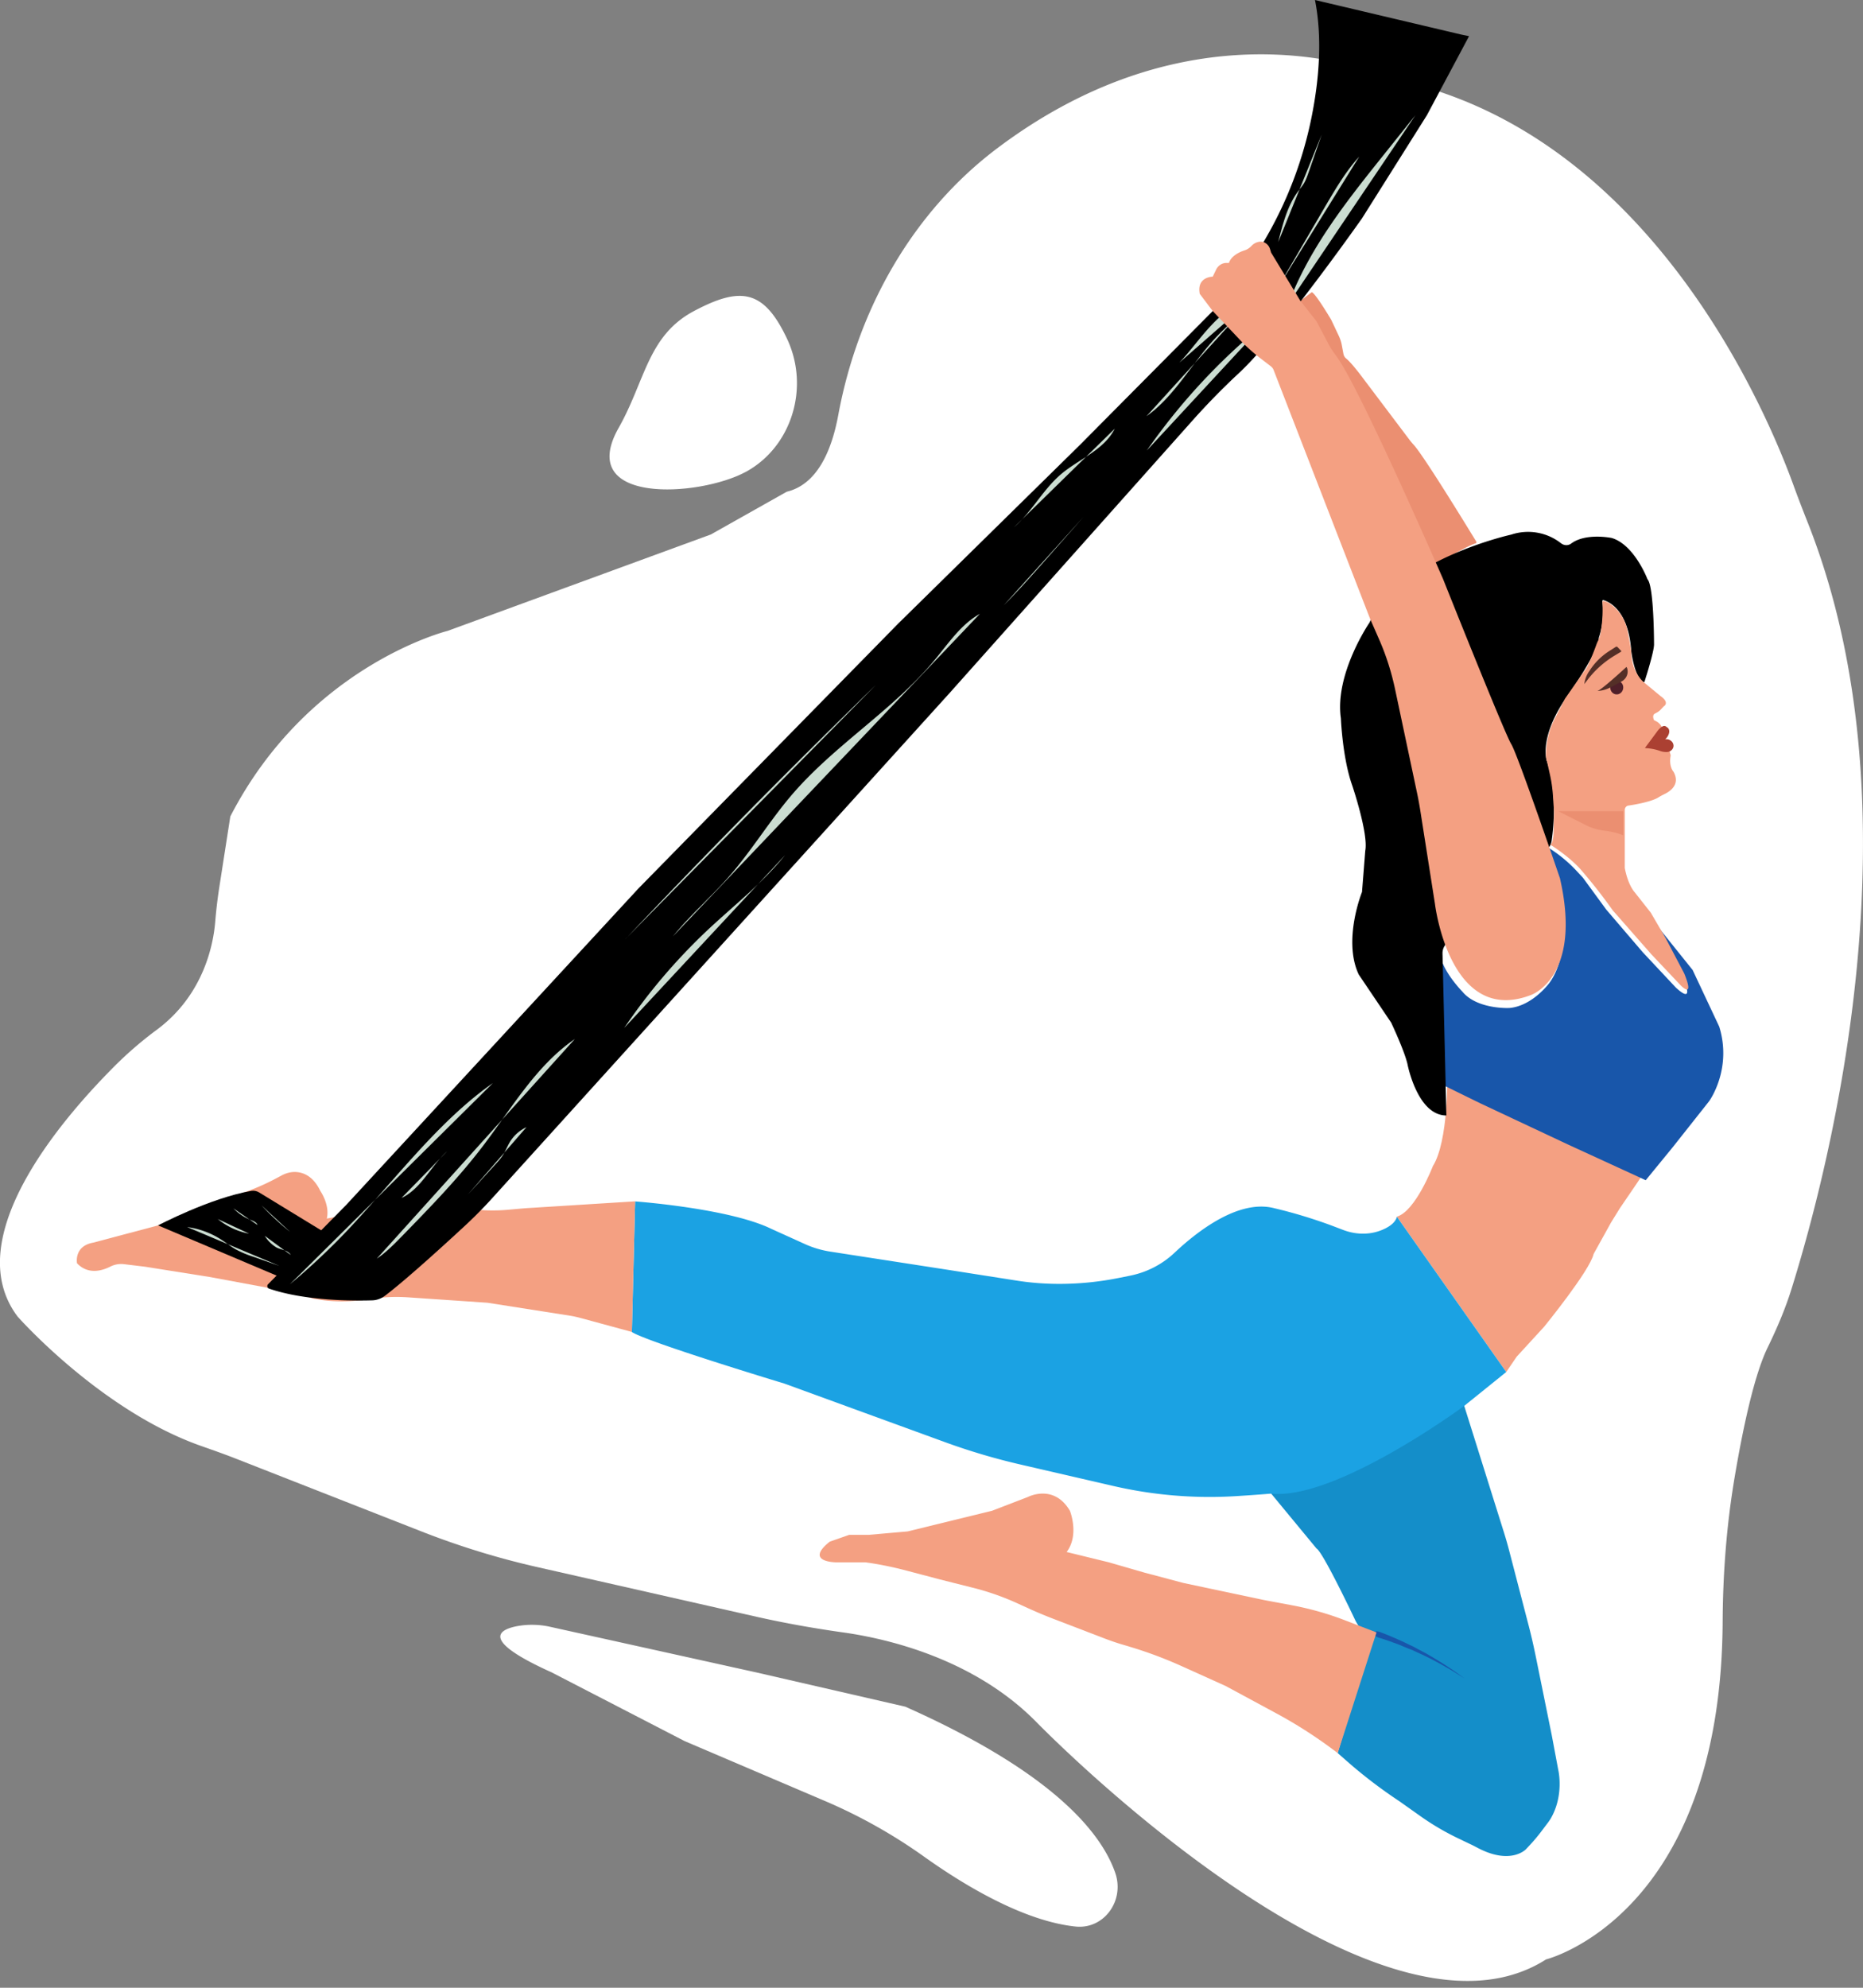
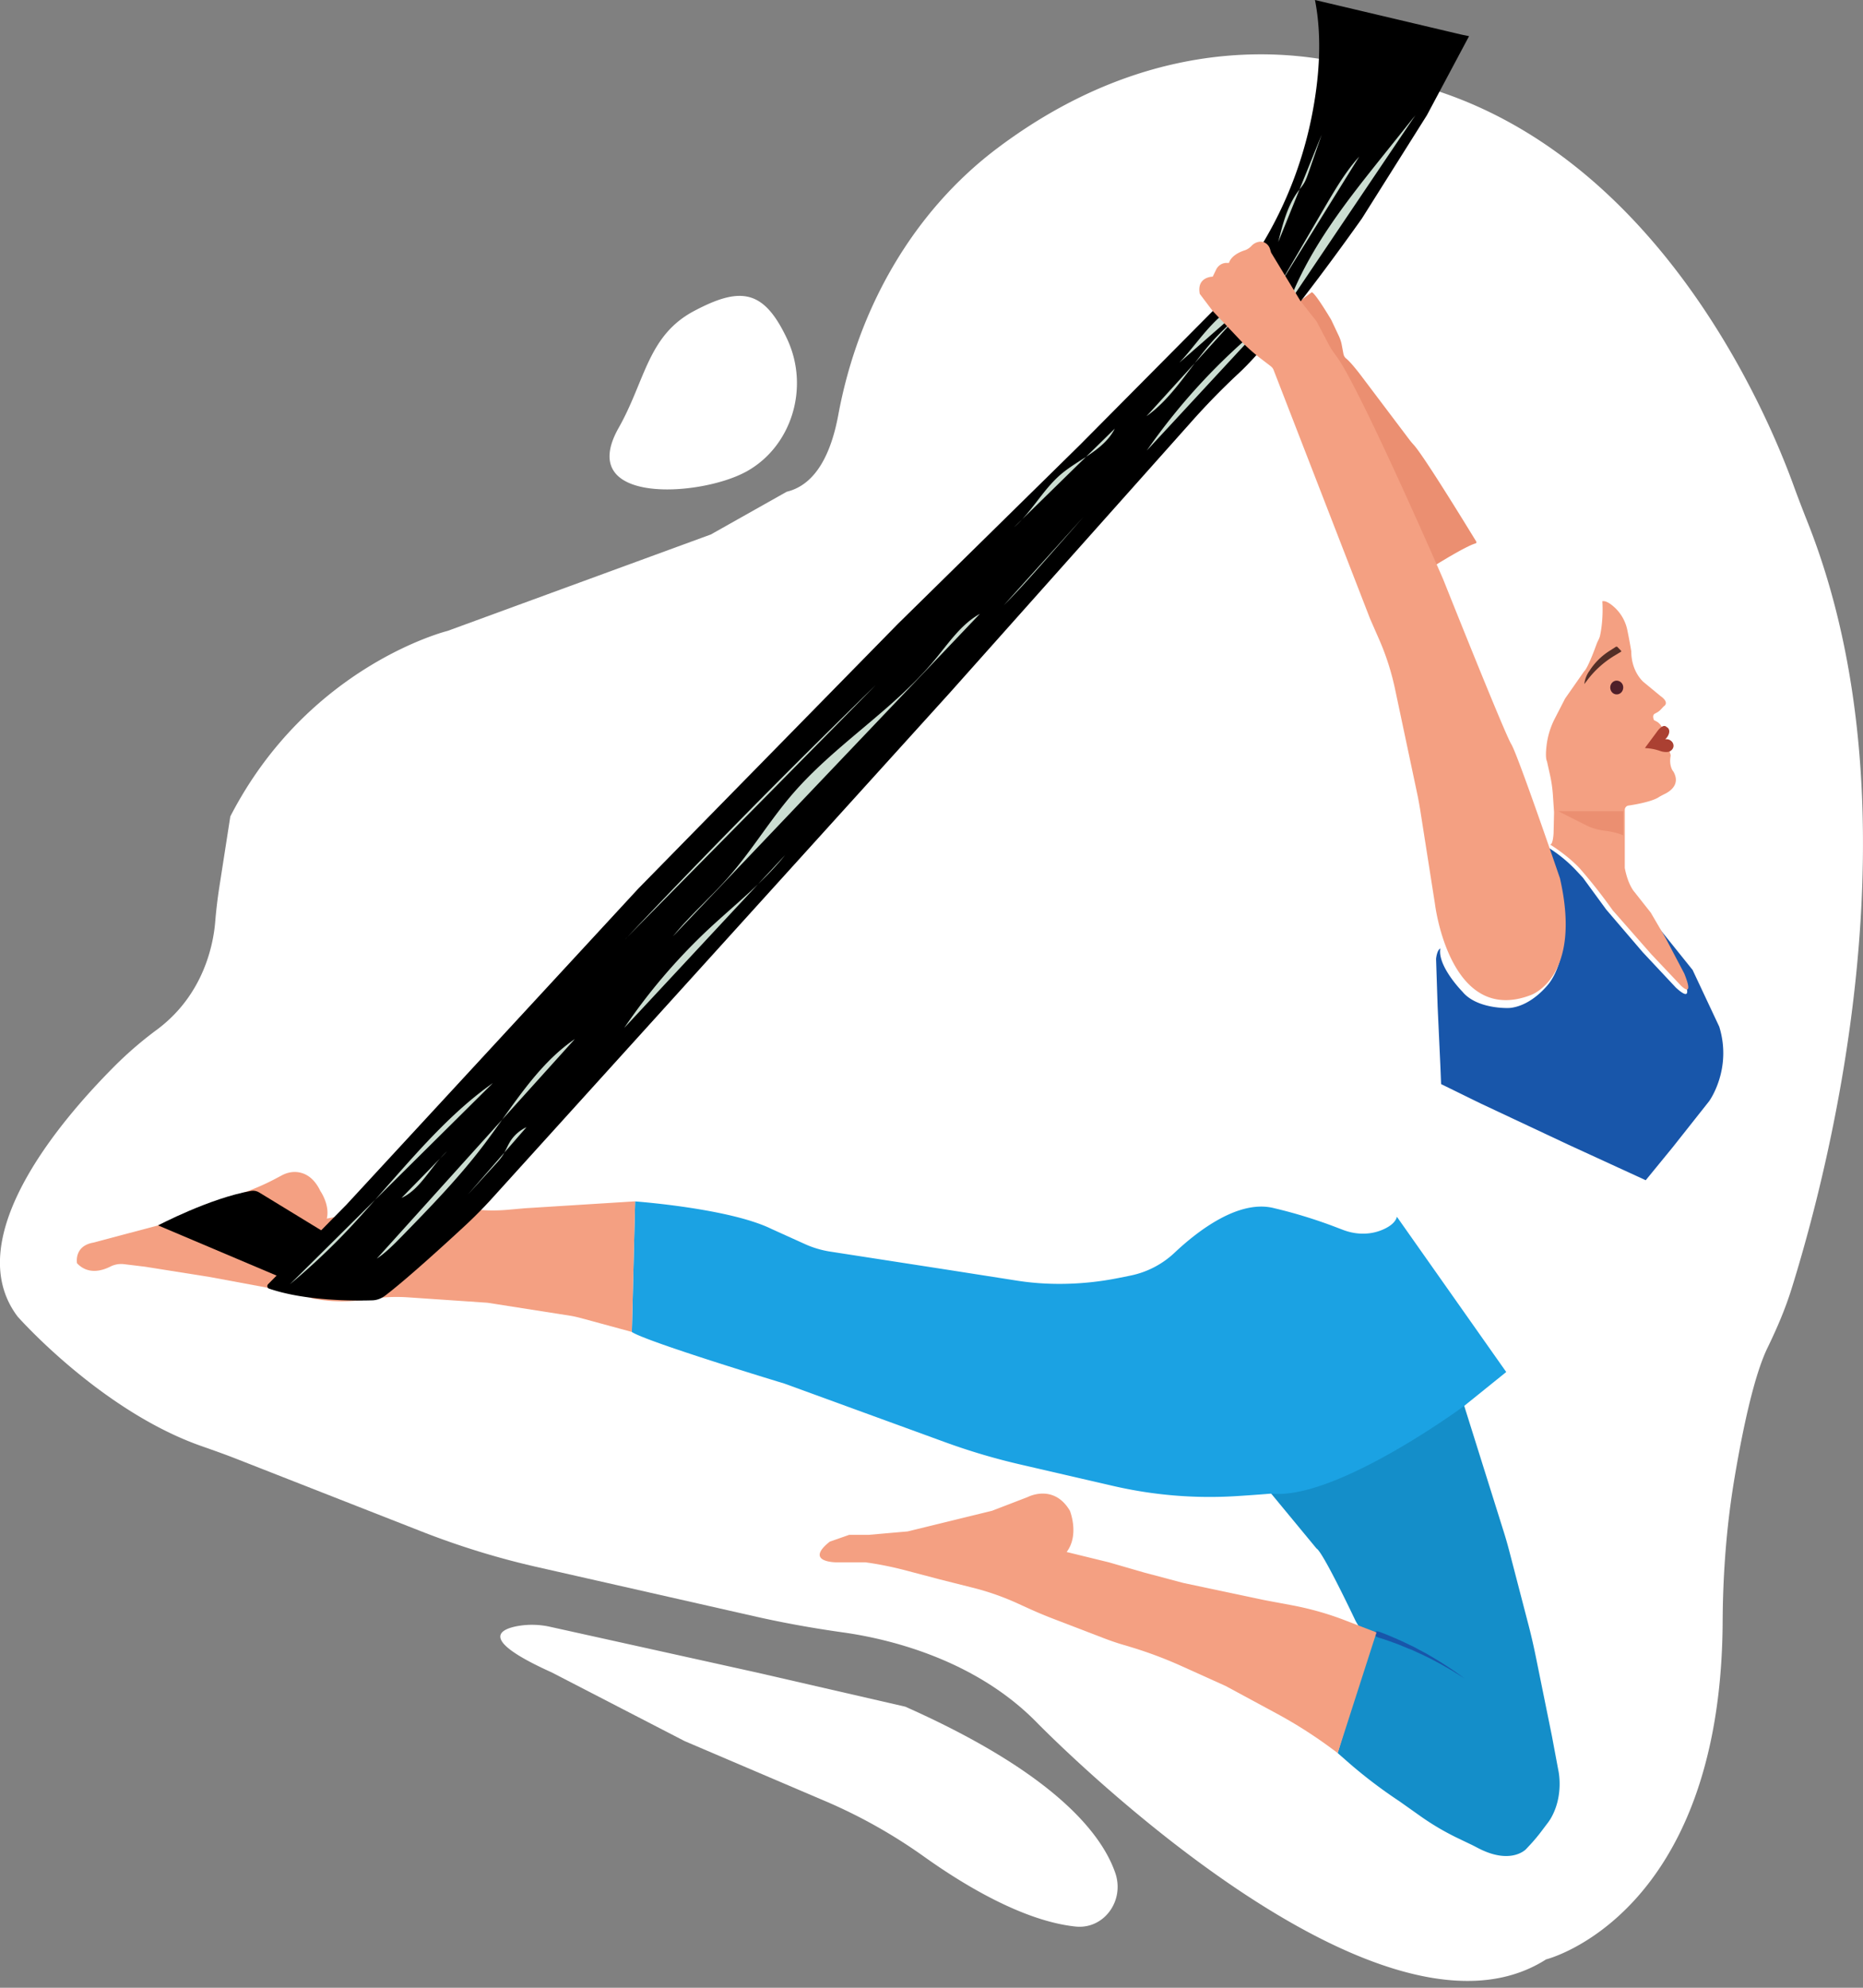
<svg xmlns="http://www.w3.org/2000/svg" width="240" height="256" fill="none">
  <rect width="100%" height="100%" fill="#808080" stroke="none" />
  <path d="m91.53 68.85-33.86 12.4s-17.97 4.43-28 23.9l-1.45 9.32a64.08 64.08 0 0 0-.5 4.3c-.24 2.84-1.46 9.31-7.45 13.8a48.5 48.5 0 0 0-5.1 4.33c-6.77 6.69-20.62 22.44-12.9 32.66 0 0 10.76 12.2 23.8 16.72 1.41.5 2.82.99 4.22 1.54l24 9.41c4.9 1.92 9.9 3.46 15 4.61l28.25 6.4c3.62.81 7.27 1.46 10.95 1.98 5.8.8 17.01 3.4 25.05 11.59 0 0 43.47 44.7 65.63 30.54 0 0 22.54-5.57 22.75-43.48.03-6.25.51-12.5 1.55-18.65 1.04-6.16 2.5-13.09 4.24-16.66 1.2-2.47 2.29-5 3.11-7.65 4.97-15.95 16.67-61.39 2.16-98.36-.68-1.72-1.35-3.44-1.98-5.18-3.34-9.16-17.62-43.13-48.56-51.47a89.04 89.04 0 0 1-5.3-1.6c-6.69-2.26-26.68-6.74-48.65 9.78-10.83 8.15-17.95 20.58-20.5 34.37-.86 4.64-2.73 8.94-6.64 9.88l-9.82 5.53Z" fill="#fff" />
  <path d="M95.98 60.82C89.99 64 74.1 65 79.7 55.1c3.44-6.08 3.73-11.88 9.72-15.05 5.98-3.17 8.97-2.78 11.96 3.56 3 6.34.57 14.05-5.41 17.22Zm47.68 180.35c-1.81-5.17-8.05-12.92-27.04-21.37l-19.23-4.42-26.45-5.85a10.7 10.7 0 0 0-4.38-.09c-2.5.5-4.47 1.9 4.5 5.94l17.13 8.85 18.09 7.72a67.77 67.77 0 0 1 12.77 7.17c4.93 3.52 12.73 8.3 19.54 9 3.63.36 6.34-3.34 5.07-6.95Z" fill="#fff" />
  <path d="M184.87 72.81s4-2.5 5.21-2.82c.1-.03.15-.15.1-.24-.94-1.53-6.74-11.03-8.06-12.46-.18-.2-.36-.41-.53-.63l-6.34-8.4s-1.19-1.57-1.81-2.07a1 1 0 0 1-.37-.6l-.22-1.17c-.07-.4-.2-.76-.36-1.12l-1-2.12s-2.1-3.54-2.51-3.54l-1.47 1.1" fill="#EB8F71" />
-   <path d="m179.95 156.7 14.09 20 1.35-1.98 3.54-3.86s5.9-7.24 6.37-9.37l2.25-4.06 1.12-1.81 1.91-2.8 1.62-2.4-25.74-12s.15 8.55-1.87 11.76c0 0-2.24 5.83-4.64 6.51Z" fill="#F4A082" />
  <path d="m163.75 191.01 24.46-11.28 5.4 17.2a51 51 0 0 1 .82 2.82l2.38 9.15c.4 1.5.75 3.03 1.06 4.56l2.05 10.1.83 4.43s.77 3.25-1 6.25a7.8 7.8 0 0 1-.53.75l-.55.73c-.56.75-1.16 1.46-1.8 2.13l-.3.32s-1.96 2.08-6.26-.21c-.29-.15-.57-.3-.87-.44l-1.67-.8a33.18 33.18 0 0 1-4.77-2.81l-2.74-1.94a62.57 62.57 0 0 1-6.4-4.85l-1.54-1.35s2.58-8.66 4.12-13.3c.53-1.57-.77-1.75-1.82-3.74 0 0-4.18-8.85-5.02-9.3l-5.85-7.08c-.55-.25-.55-1.08 0-1.33Z" fill="#148EC9" />
  <path d="m179.95 156.7 14.09 20-5.41 4.36s-16.51 12.18-24.87 11.3c0 0-2 .17-4.6.33a55.21 55.21 0 0 1-15.77-1.32l-11.86-2.74a82.7 82.7 0 0 1-9.8-2.9l-20.68-7.54s-17.56-5.31-19.65-6.64l.42-16.82s12.12.88 17.56 3.54l4.22 1.91c1.08.5 2.22.84 3.4 1.02l15.38 2.38 8.49 1.33c1.86.3 3.73.44 5.61.44 2.57 0 5.14-.26 7.67-.77l1.49-.3a11.66 11.66 0 0 0 5.68-2.95c2.93-2.76 8.28-6.93 12.86-5.72 2.5.59 4.97 1.34 7.4 2.24l1.5.57c1.72.64 3.6.64 5.26-.15.78-.37 1.44-.88 1.62-1.57Z" fill="#1BA2E3" />
  <path d="M177.56 210.9c1.1.31 1.78.6 2.58.88l1.2.5.6.23.56.26c.37.17.73.33 1.07.5.35.16.68.34 1 .5l.9.48.81.46.71.4.59.37 1.12.7-1.08-.77-.57-.4-.68-.45-.78-.5-.89-.54-.97-.57-1.06-.56-.55-.3-.58-.27c-.39-.19-.79-.39-1.2-.57-.82-.36-1.67-.74-2.56-1.06-.87-.36-1.1.4-.22.7Z" fill="#1856AA" />
  <path d="m177.33 210.23-5 15.54-.76-.56a59 59 0 0 0-7.15-4.55l-6.52-3.52-5.54-2.5a53.7 53.7 0 0 0-6.63-2.5l-1.34-.4c-.75-.23-1.49-.49-2.22-.77l-6.59-2.53a57.66 57.66 0 0 1-3-1.26l-1.56-.71a33.43 33.43 0 0 0-5.78-2.01l-4.13-1.04-4.32-1.14a45.3 45.3 0 0 0-4.8-1l-.5-.07h-3.76s-4.18 0-.84-2.66l2.51-.88h2.51l5.02-.44 10.87-2.66 4.6-1.77s3.34-1.77 5.43 1.77c0 0 1.25 3.1-.42 5.31l5.44 1.33 4.6 1.33 5.01 1.33 10.45 2.21 3.53.66c2.38.45 4.72 1.11 6.99 2l3.9 1.5Zm-95.51-55.51-.42 16.82-6.62-1.8c-.46-.12-.93-.23-1.4-.3l-10.58-1.66-10.14-.69a22.03 22.03 0 0 0-4.92.2c-2.07.34-4.59.5-7.36-.04-.25-.05-.5-.16-.75-.22l-5.47-1.24-7.1-1.32-8.37-1.33-2.73-.33c-.6-.07-1.2.04-1.74.31-1 .51-2.85 1.11-4.3-.43 0 0-.42-2.2 2.08-2.65l8.36-2.22 5.44-2.37c1.11-.48 2.25-.88 3.42-1.19a29.6 29.6 0 0 0 6.28-2.46l.79-.42c.56-.3 1.19-.47 1.82-.44.98.05 2.25.54 3.16 2.45 0 0 1.25 1.77.83 3.55 0 0 11.35-2.26 18.7-1.23 1.5.21 3.04.23 4.56.1l2.25-.2 14.21-.89Z" fill="#F4A082" />
  <path d="M185.54 122.16s-.4.13-.54 1.33l.2 6.08.36 7.81.09 2.24 5.06 2.48 11.37 5.34 9.93 4.56 3.47-4.24 4.7-5.94s3-4.11 1.3-9.6l-3.43-7.3-5.14-6.4 3.42 6.4s2.57 5.02-.43 2.28l-4.28-4.57-4.7-5.49-3-4.1-.82-.88a17.98 17.98 0 0 0-3.91-3.16l1.01 3.02s1.46 4.52 1.3 6.88c0 0 .25 4.73-1.88 7.66 0 0-2.12 2.93-5.08 3.25-.36.04-4.32.13-6.15-2.1 0 0-3.23-3.28-2.84-5.55Z" fill="#1856AA" />
-   <path d="M176.44 80.16s-4.54 6.61-3.7 12.37c0 0 .2 5.09 1.46 8.63 0 0 2.1 6.2 1.68 8.4l-.42 5.32s-2.51 6.2-.42 10.63l4.18 6.2s1.67 3.53 2.09 5.3c0 0 1.25 6.65 5.02 6.65l-.5-20.86c-.01-.5.19-.97.53-1.3l12.95-12.1c.31-.28.51-.68.58-1.1.25-1.72.73-6.35-.6-10.24 0 0-1.26-3.1 2.92-8.85 0 0 3.76-5.32 3.76-7.09 0 0 .8-2.1.45-4.68-.02-.1.06-.17.14-.15.7.2 3.23 1.26 3.59 6.6 0 0 .4 3.38 1.58 3.95.05.03.1 0 .12-.05.23-.68 1.23-3.9 1.23-4.78 0 0 0-7.52-.84-8.4 0 0-1.67-4.43-4.6-5.32 0 0-3.32-.7-5.23.71-.4.3-.93.27-1.32-.04a6.88 6.88 0 0 0-6.4-1.11S180.33 72 176.43 80.17Z" fill="#000" />
  <path d="M206.42 77.44s.18 2.25-.3 4.44c-.08.37-.3.69-.43 1.04-.41 1.14-1.19 3.16-1.61 3.53l-2.46 3.52-1.32 2.57a10.13 10.13 0 0 0-1.06 3.44c-.1.83-.14 1.69.05 2.08l.4 1.8c.18.82.3 1.66.36 2.51l.15 2.24-.06 2.67s-.07 1.56-.46 1.48c0 0 2.2 1.34 3.82 3.07a67.74 67.74 0 0 1 4.25 5.4l4.98 5.67 3.81 4.03s1.82 1.85.43-1.56l-2.4-4.56-1.91-3.27-2.1-2.66s-.83-.88-1.25-3.1v-7.47c0-.28.2-.52.46-.56.92-.13 3.03-.51 3.9-1.07.23-.15.48-.27.73-.4.77-.36 2.1-1.27 1.18-2.9 0 0-.62-.66-.36-2.05.03-.17-.39-1.26-.68-2.15a19 19 0 0 1-.4-1.4 1.6 1.6 0 0 0-.77-.88l-.3-.16s-.28-.61.1-.82c.27-.14.53-.28.74-.5l.42-.45s.84-.44-.42-1.33l-2.18-1.8s-1.58-1.3-1.58-3.95c0 0-.23-1.4-.49-2.64a5.46 5.46 0 0 0-2.23-3.48c-.38-.26-.75-.41-1.02-.33h.01Z" fill="#F4A082" />
  <path d="m208.15 83.31-.78.5a8.36 8.36 0 0 0-2.61 2.59 3.6 3.6 0 0 0-.66 1.7l.44-.58a12.5 12.5 0 0 1 3.4-3.05l.88-.53a.08.08 0 0 0 .02-.12l-.46-.48a.18.18 0 0 0-.23-.03Z" fill="#542F27" />
  <path d="M208.27 89.43c.47 0 .84-.4.84-.89a.86.86 0 0 0-.84-.88c-.46 0-.83.4-.83.88 0 .5.37.89.83.89Z" fill="#4F1F29" />
-   <path d="M209.53 85.89s-3.35 3.1-3.77 3.1c0 0 .84 0 1.68-.45l1.43-.76c.16-.08.3-.19.42-.32.33-.34.47-.84.35-1.3a.59.59 0 0 0-.12-.27Z" fill="#542F27" />
  <path d="M200.75 104.48h8.36v3.1s-.97-.44-2.45-.6a7.41 7.41 0 0 1-2.5-.78l-3.41-1.72Z" fill="#EB8F71" />
  <path d="M215.25 95.4a.8.8 0 0 1 .32.48c.12.5-.31.95-.82.97-.26.01-.57-.02-.9-.14a6.61 6.61 0 0 0-1.57-.34l-.32-.04 2.25-1.03c.34-.15.75-.14 1.04.1Z" fill="#AB4032" />
  <path d="m211.9 96.34 1.5-2.02s.78-1.22 1.3-.69c0 0 .38.14.34.64-.04.44-.38.9-.79 1.14-.6.36-1.66.94-2.36.93Z" fill="#AB4032" />
  <path d="M20.36 157.82s6.67-3.52 12.02-4.45c.35-.06.7.02 1 .2l9.14 5.58-5.43 5.75-16.72-7.08Z" fill="#000" />
-   <path d="M33.67 155.23a36.06 36.06 0 0 0 3.7 3.42l-3.7-3.42Zm3.78 6.39c-.36-.61-1.17-.64-1.8-.94a4.4 4.4 0 0 1-1.54-1.52m1.87 3.87-3.3-1.16a13.4 13.4 0 0 1-2.32-.97c-.64-.37-1.21-.83-1.83-1.23a10.67 10.67 0 0 0-4.42-1.64m7.98.85a8.94 8.94 0 0 1-4.03-1.88l4.03 1.88Zm1.09-1.11c-.14-.37-.55-.52-.9-.66a6.25 6.25 0 0 1-2.2-1.48" fill="#CBDDD1" />
  <path d="m169.4 0 18.8 4.44 1.05.22-5.43 10.18-8.36 13.28s-10.61 15.1-15.89 19.96a92.68 92.68 0 0 0-6.26 6.43l-30.94 34.7-58.96 65.1a56.95 56.95 0 0 1-3.51 3.55c-2.69 2.49-7.57 6.94-10.28 9-.5.38-1.08.6-1.69.61-2.32.07-8.6.09-13.27-1.51-.23-.08-.3-.39-.12-.57l10.08-10.23 37.62-40.73 33.44-34.09 23.41-23.01 17.14-17.27 2.2-2.68a51.26 51.26 0 0 0 10.54-22.33c.96-4.8 1.4-10.12.43-15.05Z" fill="#000" />
  <path d="M129.31 77.95c1.81-1.8 3.5-3.71 5.2-5.63l5.08-5.76m-8.96 1.35c2.27-1.98 3.73-4.84 6.01-6.8 2.34-2 5.54-3.1 6.97-5.9m4.09-1.61c3.72-2.64 5.94-7.04 9.15-10.36 1.07-1.12 2.25-2.1 3.25-3.28m-12.36 18.06a79.88 79.88 0 0 1 15.12-16.32l-15.12 16.32Zm4.19-11.31c1.45-1.54 2.68-3.3 4.14-4.84 1.45-1.54 3.18-2.9 5.2-3.34m3.17-1.19 6.26-10.72c1.33-2.26 2.66-4.54 4.4-6.45m-9.1 18.9c2.72-7.2 7.55-13.25 12.29-19.17l4.04-5.05m-17.66 16.32c.57-2.3 1.18-4.68 2.57-6.55.26-.35.55-.68.77-1.06.24-.41.4-.88.56-1.33l1.7-4.9M37.35 165.4a87.31 87.31 0 0 0 7.83-7.39 176.7 176.7 0 0 0 3.4-3.78l1.82-2.06c4.05-4.58 8.15-9.21 13.09-12.68M48.54 162.1c1.2-.8 2.24-1.87 3.27-2.92 3.6-3.7 7.21-7.4 10.37-11.54 3.71-4.87 6.9-10.43 11.87-13.82m-22.32 20.46c2.5-1.15 3.78-4.11 5.86-6l-5.86 6Zm8.54-.43 3.42-3.75c.43-.46.86-.93 1.18-1.48.29-.47.5-1 .77-1.47a4.91 4.91 0 0 1 2.18-1.98m12.78-24.26a1050.42 1050.42 0 0 1 32.24-32.7L80.6 120.9Zm6.1-.33c2.24-2.76 4.94-5.08 7.27-7.76 2.88-3.3 5.19-7.13 8.05-10.47 5.54-6.46 13-10.85 18.43-17.41 1.77-2.14 3.4-4.57 5.78-5.88m-45.81 53.32a75.53 75.53 0 0 1 10.8-12.66c3.36-3.14 7-5.98 9.91-9.58" fill="#CBDDD1" />
  <path d="M163.76 47.22a1 1 0 0 1 .3.4l12.44 32.07 1.17 2.67c.9 2.05 1.58 4.19 2.05 6.4l2.8 13.22c.17.78.31 1.56.44 2.35l1.9 12.1s1.88 15.71 12.33 11.73c0 0 6.7-2.22 3.77-15.05 0 0-5.44-15.94-6.27-17.27-.84-1.33-8.78-21.25-8.78-21.25s-10.82-24.87-13.78-28.76c-.37-.49-.72-1-1-1.55l-1.53-2.9-2.09-2.65-3.76-6.2-.14-.46c-.2-.65-.84-1.07-1.47-.92-.3.06-.62.21-.9.5-.24.26-.54.47-.87.58-.64.2-1.76.7-2.05 1.63H158c-.57 0-1.1.35-1.35.9l-.42.87s-2.1 0-1.67 2.22l1.67 2.21 3.4 3.6c.81.87 1.7 1.67 2.63 2.4l1.5 1.15v.01Z" fill="#F4A082" />
</svg>